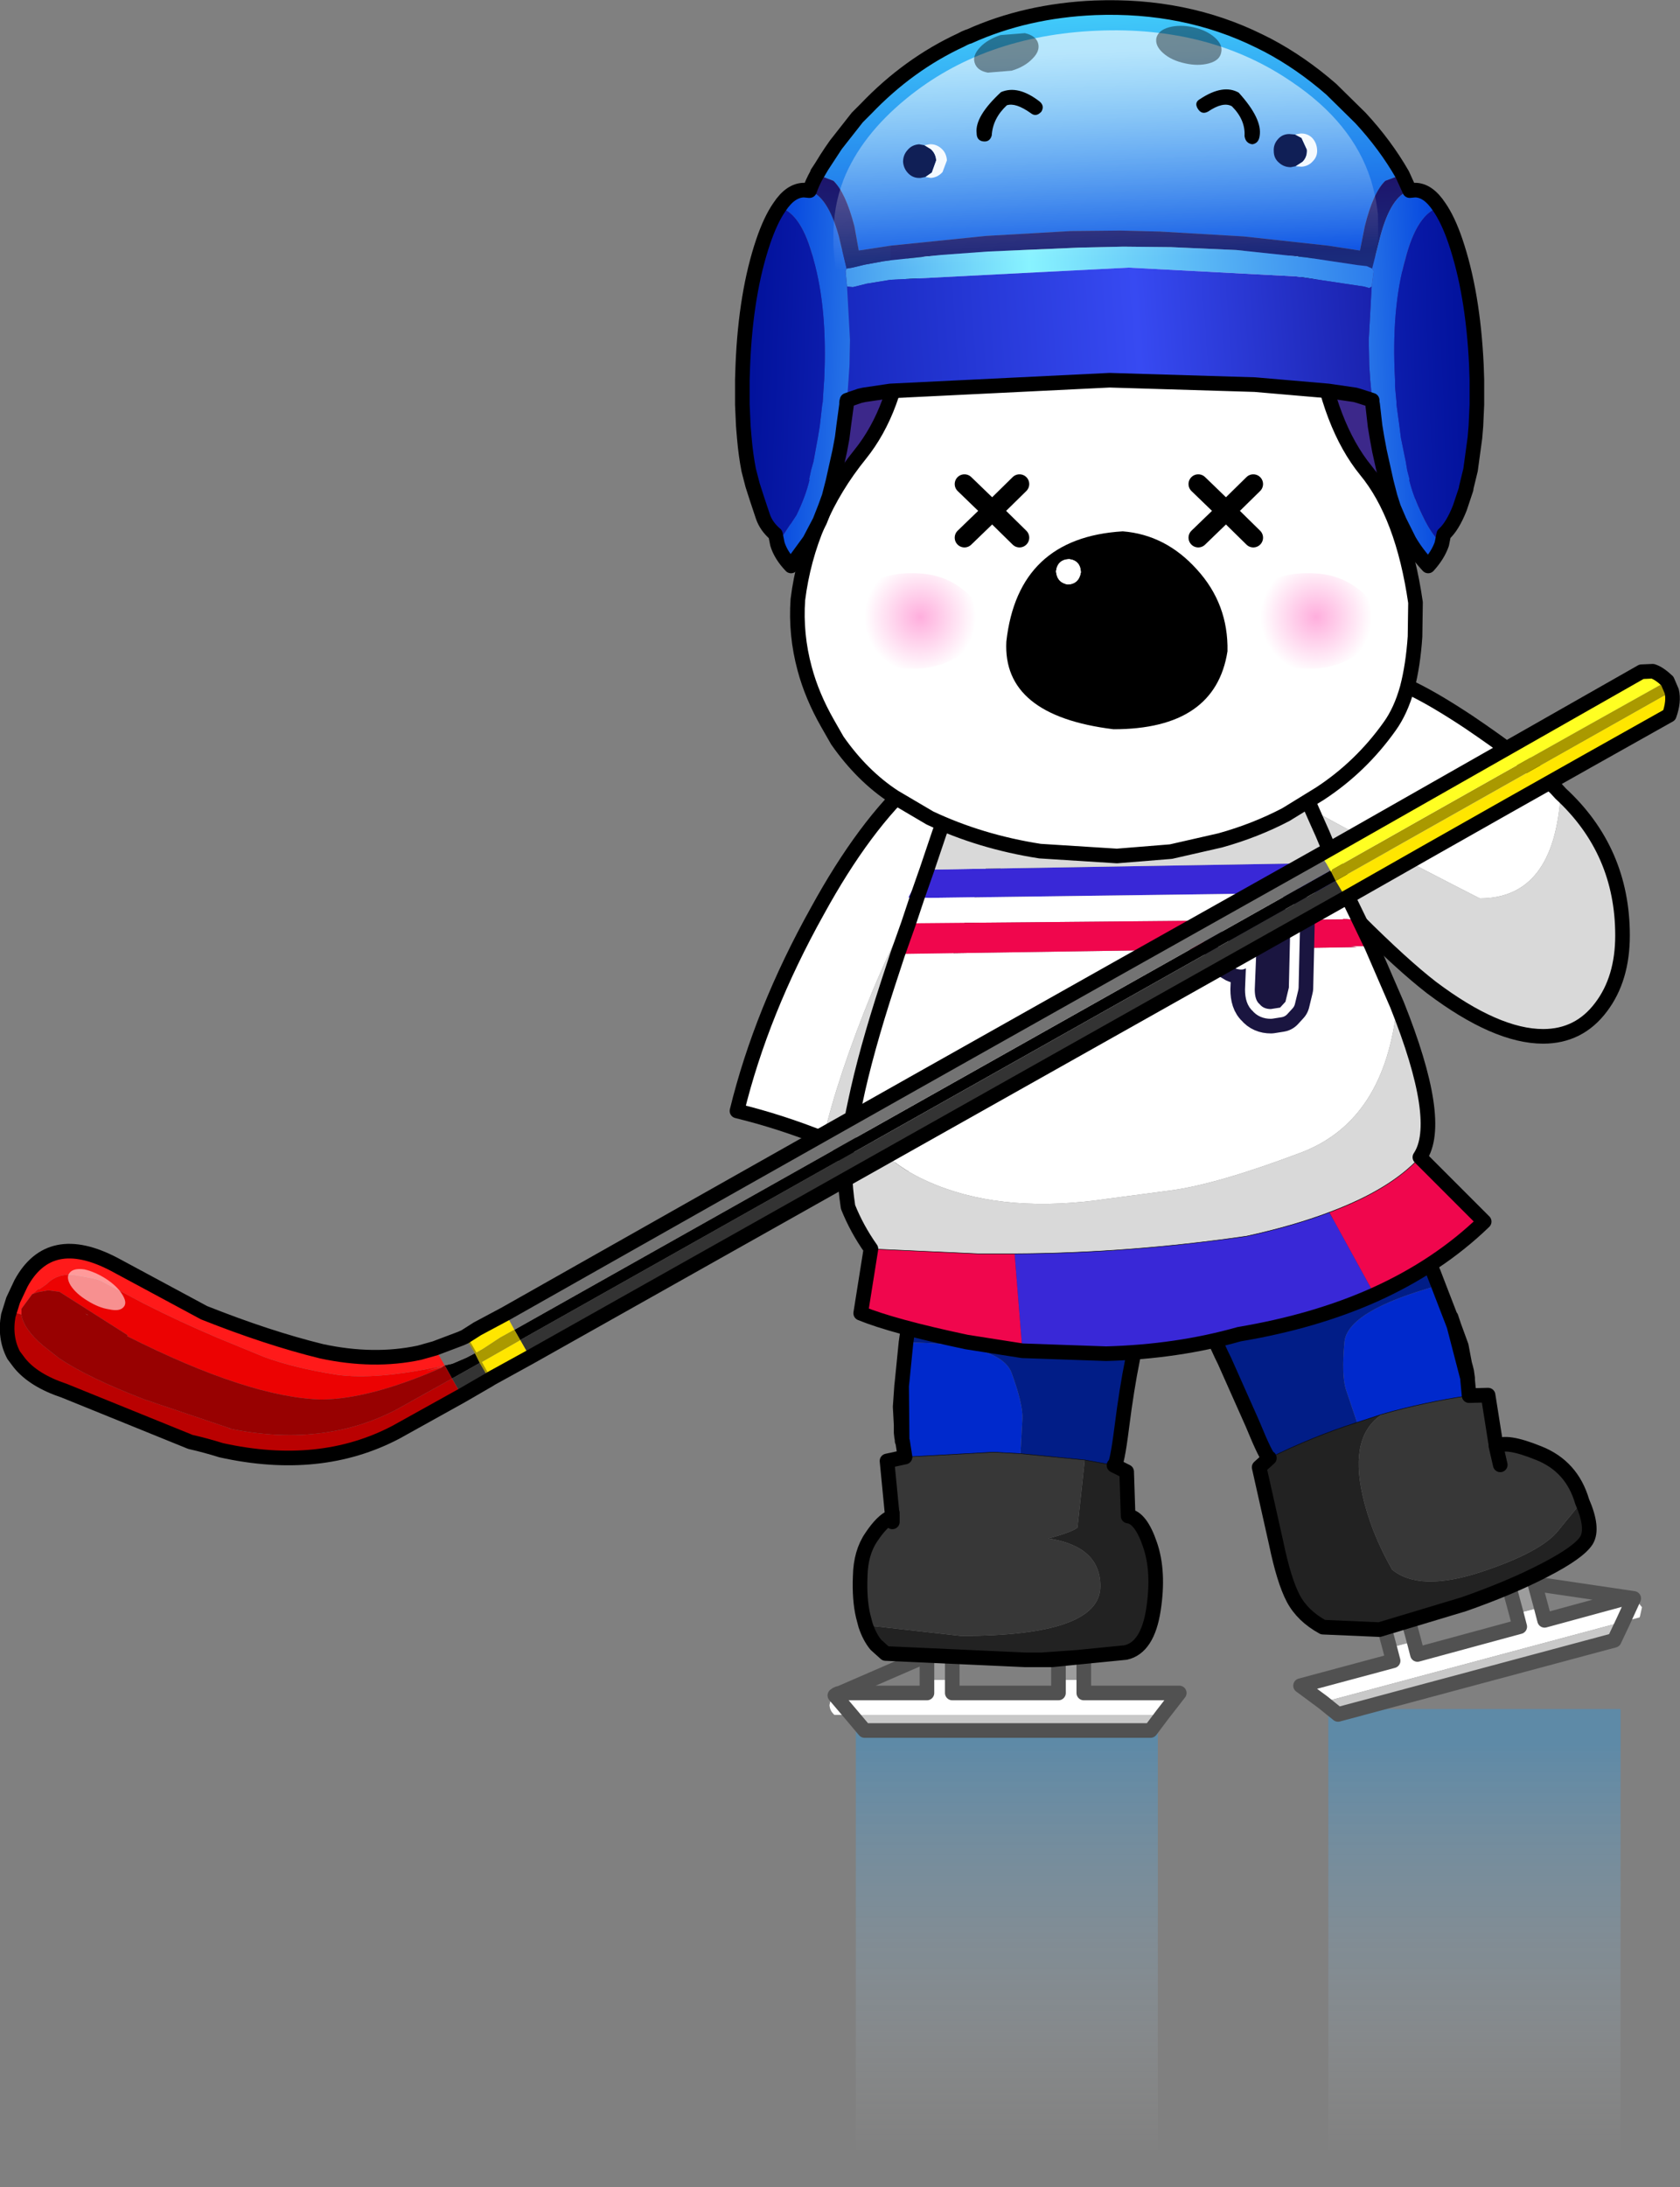
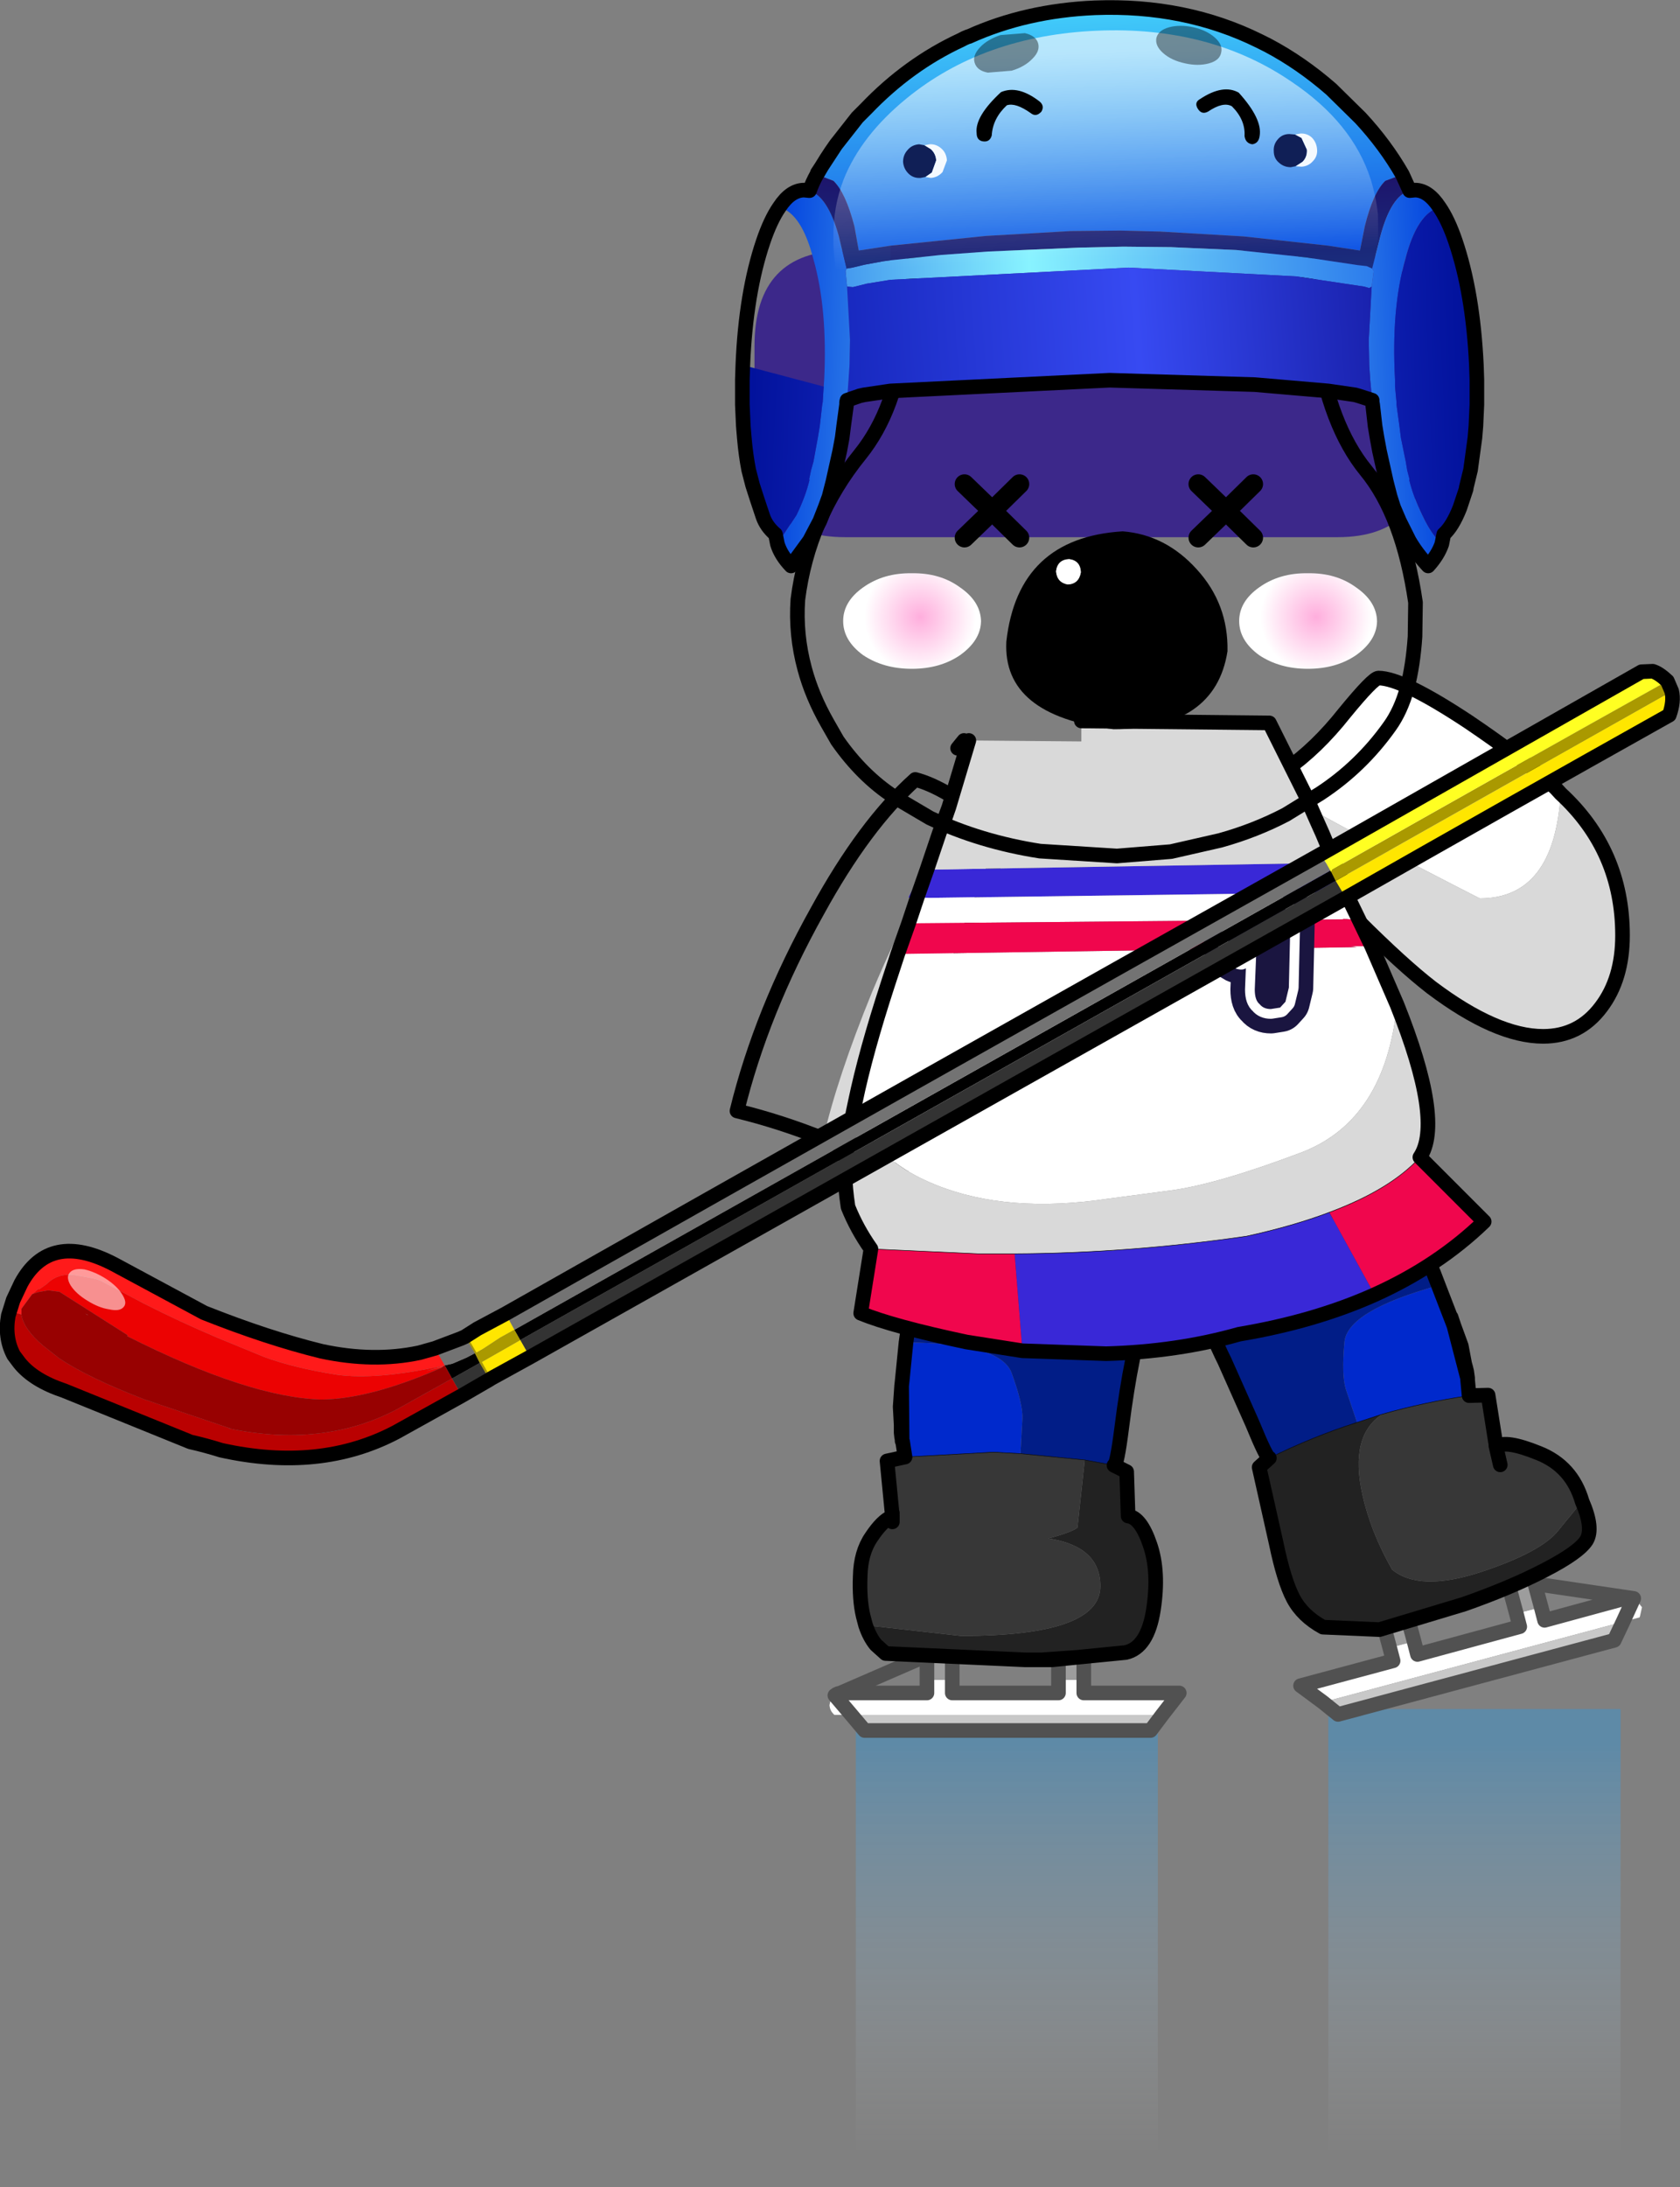
<svg xmlns="http://www.w3.org/2000/svg" height="224.35px" width="172.45px">
  <rect width="100%" height="100%" fill="#808080" stroke="none" />
  <g transform="matrix(1.0, 0.0, 0.0, 1.0, 73.2, -5.4)">
    <path d="M64.95 180.7 L93.15 180.7 93.15 229.75 63.15 229.75 63.15 181.25 64.95 180.7" fill="url(#gradient0)" fill-rule="evenodd" stroke="none" />
    <path d="M45.65 181.25 L45.65 229.75 14.65 229.75 14.65 181.25 45.65 181.25" fill="url(#gradient1)" fill-rule="evenodd" stroke="none" />
    <path d="M87.0 86.8 L86.45 86.2 Q83.1 83.2 77.55 79.45 70.75 74.95 68.3 74.95 67.75 74.95 64.8 78.55 61.95 82.15 58.8 84.35 L56.85 85.9 Q66.7 91.45 78.7 97.55 86.35 97.55 87.0 86.8" fill="#ffffff" fill-rule="evenodd" stroke="none" />
    <path d="M87.0 86.8 Q86.35 97.55 78.7 97.55 66.7 91.45 56.85 85.9 55.6 87.2 55.4 88.4 67.8 102.1 73.75 106.7 80.4 111.7 85.2 111.7 88.9 111.7 91.15 108.7 93.35 105.8 93.35 101.35 93.35 92.65 87.0 86.8" fill="#d9d9d9" fill-rule="evenodd" stroke="none" />
    <path d="M56.85 85.9 L58.8 84.35 Q61.95 82.15 64.8 78.55 67.75 74.95 68.3 74.95 70.75 74.95 77.55 79.45 83.1 83.2 86.45 86.2 L87.0 86.8 Q93.35 92.65 93.35 101.35 93.35 105.8 91.15 108.7 88.9 111.7 85.2 111.7 80.4 111.7 73.75 106.7 67.8 102.1 55.4 88.4 55.6 87.2 56.85 85.9 Z" fill="none" stroke="#000000" stroke-linecap="round" stroke-linejoin="round" stroke-width="1.5" />
-     <path d="M27.15 88.85 L24.25 86.9 Q22.3 85.75 20.75 85.35 15.55 90.0 10.7 98.85 4.95 109.15 2.45 119.35 6.95 120.45 11.3 122.2 12.75 115.9 16.3 107.2 21.5 94.75 27.15 88.85" fill="#ffffff" fill-rule="evenodd" stroke="none" />
    <path d="M27.15 88.85 Q21.5 94.75 16.3 107.2 12.75 115.9 11.3 122.2 L12.1 122.45 19.25 126.05 Q19.8 120.65 22.0 113.7 27.6 96.15 28.85 95.3 28.3 90.85 27.7 89.45 L27.15 88.85" fill="#d9d9d9" fill-rule="evenodd" stroke="none" />
    <path d="M11.3 122.2 Q6.95 120.45 2.45 119.35 4.95 109.15 10.7 98.85 15.55 90.0 20.75 85.35 22.3 85.75 24.25 86.9 L27.15 88.85 27.7 89.45 Q28.3 90.85 28.85 95.3 27.6 96.15 22.0 113.7 19.8 120.65 19.25 126.05 L12.1 122.45 11.3 122.2 Z" fill="none" stroke="#000000" stroke-linecap="round" stroke-linejoin="round" stroke-width="1.5" />
    <path d="M12.5 179.3 L12.35 179.45 Q12.0 179.8 11.95 180.3 L11.95 180.35 Q12.0 180.85 12.35 181.2 L12.45 181.3 14.2 181.3 12.5 179.3 14.2 181.3 46.1 181.3 47.85 179.05 38.05 179.05 38.05 177.7 35.45 177.7 35.45 179.05 24.55 179.05 24.55 177.7 21.95 177.7 21.95 179.05 13.2 179.05 Q12.8 179.05 12.5 179.3" fill="#ffffff" fill-rule="evenodd" stroke="none" />
    <path d="M38.05 177.7 L38.05 175.2 35.45 175.2 35.45 177.7 38.05 177.7 M24.55 177.7 L24.55 175.2 21.95 175.2 21.95 177.7 24.55 177.7" fill="#9d9d9d" fill-rule="evenodd" stroke="none" />
    <path d="M14.2 181.3 L15.55 182.9 44.9 182.9 46.1 181.3 14.2 181.3" fill="#c8c8c8" fill-rule="evenodd" stroke="none" />
    <path d="M12.5 179.3 L14.2 181.3 15.55 182.9 44.9 182.9 46.1 181.3 47.85 179.05 38.05 179.05 38.05 177.7 38.05 175.2 M35.45 175.2 L35.45 177.7 35.45 179.05 24.55 179.05 24.55 177.7 24.55 175.2 M21.95 175.2 L21.95 177.7 21.95 179.05 13.2 179.05 Q12.8 179.05 12.5 179.3 Z" fill="none" stroke="#515151" stroke-linecap="round" stroke-linejoin="round" stroke-width="1.5" />
    <path d="M38.15 155.15 L41.15 155.7 42.45 156.35 42.6 160.9 Q43.9 161.05 44.85 163.85 45.8 166.6 45.2 170.5 44.6 174.4 42.35 174.9 L37.3 175.4 34.8 175.65 34.1 175.65 33.75 175.65 32.0 175.65 25.8 175.35 16.85 174.15 16.7 174.1 Q16.05 173.3 15.65 172.1 L25.45 173.2 Q39.75 173.2 39.75 168.1 39.75 164.0 34.4 163.2 36.7 162.6 37.4 162.1 L38.15 155.15 M37.3 175.4 L33.75 175.65 37.3 175.4" fill="#222222" fill-rule="evenodd" stroke="none" />
    <path d="M19.8 143.1 Q29.55 143.15 30.65 146.25 31.8 149.4 31.75 150.9 L31.55 154.5 28.8 154.35 19.7 154.85 19.45 153.25 19.4 153.2 19.4 153.05 19.4 152.9 19.4 153.05 19.35 152.8 19.3 152.15 19.3 151.9 19.3 151.55 19.2 149.7 19.35 147.55 19.4 147.1 19.45 146.6 19.8 143.1 M19.3 152.15 L19.4 152.9 19.35 152.8 19.4 152.9 19.3 152.15 M19.35 147.55 L19.4 152.9 19.35 147.55" fill="#0029cc" fill-rule="evenodd" stroke="none" />
    <path d="M19.8 143.1 L20.0 141.7 Q20.75 134.75 24.9 133.5 29.05 132.2 36.6 133.35 44.15 134.5 43.9 138.25 43.65 141.95 43.05 144.9 42.45 147.85 41.95 151.8 41.45 155.75 41.15 155.7 L38.15 155.15 31.55 154.5 31.75 150.9 Q31.8 149.4 30.65 146.25 29.55 143.15 19.8 143.1" fill="#011d87" fill-rule="evenodd" stroke="none" />
    <path d="M31.55 154.5 L38.15 155.15 37.4 162.1 Q36.7 162.6 34.4 163.2 39.75 164.0 39.75 168.1 39.75 173.2 25.45 173.2 L15.65 172.1 15.4 171.15 Q15.0 169.45 15.1 167.05 15.15 164.65 16.25 163.05 17.35 161.4 18.3 161.0 L18.4 161.5 18.4 160.95 18.8 160.85 18.4 160.75 18.4 160.6 18.35 160.4 17.85 155.25 19.7 154.85 28.8 154.35 31.55 154.5" fill="#373737" fill-rule="evenodd" stroke="none" />
    <path d="M41.15 155.7 Q41.45 155.75 41.95 151.8 42.45 147.85 43.05 144.9 43.65 141.95 43.9 138.25 44.15 134.5 36.6 133.35 29.05 132.2 24.9 133.5 20.75 134.75 20.0 141.7 L19.8 143.1 19.45 146.6 19.4 147.1 19.35 147.55 19.2 149.7 19.3 151.55 19.3 152.35 19.4 153.05 19.4 152.9 19.4 153.05 19.35 152.8 19.4 152.9 19.3 152.15 19.3 151.9 19.3 151.55 M41.15 155.7 L42.45 156.35 42.6 160.9 Q43.9 161.05 44.85 163.85 45.8 166.6 45.2 170.5 44.6 174.4 42.35 174.9 L37.3 175.4 34.8 175.65 34.1 175.65 33.75 175.65 32.0 175.65 17.7 175.0 16.7 174.1 Q16.05 173.3 15.65 172.1 L15.4 171.15 Q15.0 169.45 15.1 167.05 15.15 164.65 16.25 163.05 17.35 161.4 18.3 161.0 L18.4 160.8 18.4 160.95 18.4 161.5 18.3 161.0 18.4 160.95 M18.4 160.6 L18.35 160.4 17.85 155.25 19.7 154.85 19.45 153.25 19.4 153.2 19.4 153.05 M19.35 152.8 L19.3 152.15 M19.35 152.8 L19.3 152.35 M33.75 175.65 L37.3 175.4 M19.4 152.9 L19.35 147.55" fill="none" stroke="#000000" stroke-linecap="round" stroke-linejoin="round" stroke-width="1.5" />
    <path d="M31.55 154.5 L38.15 155.15 41.15 155.7 M31.55 154.5 L28.8 154.35 19.7 154.85" fill="none" stroke="#000000" stroke-linecap="round" stroke-linejoin="round" stroke-width="0.05" />
    <path d="M94.5 169.35 L94.7 169.45 95.3 170.2 95.35 170.25 95.15 171.15 95.1 171.3 93.4 171.75 94.5 169.35 93.4 171.75 62.6 180.0 60.3 178.3 69.8 175.75 69.45 174.4 71.95 173.75 72.3 175.1 82.8 172.25 82.45 170.9 85.0 170.25 85.35 171.6 93.8 169.3 94.5 169.35" fill="#ffffff" fill-rule="evenodd" stroke="none" />
    <path d="M69.45 174.4 L68.8 172.0 71.3 171.35 71.95 173.75 69.45 174.4 M82.45 170.9 L81.8 168.5 84.35 167.85 85.0 170.25 82.45 170.9" fill="#9d9d9d" fill-rule="evenodd" stroke="none" />
    <path d="M93.4 171.75 L92.5 173.65 64.15 181.25 62.6 180.0 93.4 171.75" fill="#c8c8c8" fill-rule="evenodd" stroke="none" />
    <path d="M94.5 169.35 L93.4 171.75 92.5 173.65 64.15 181.25 62.6 180.0 60.3 178.3 69.8 175.75 69.45 174.4 68.8 172.0 M71.3 171.35 L71.95 173.75 72.3 175.1 82.8 172.25 82.45 170.9 81.8 168.5 M84.35 167.85 L85.0 170.25 85.35 171.6 93.8 169.3 94.5 169.35 Z" fill="none" stroke="#515151" stroke-linecap="round" stroke-linejoin="round" stroke-width="1.5" />
    <path d="M66.1 151.3 L68.7 150.45 Q65.3 152.65 66.65 158.7 67.5 162.55 69.7 166.4 72.5 168.7 78.8 166.65 85.0 164.6 86.75 162.4 L89.2 159.4 Q90.4 162.15 89.65 163.4 88.85 164.65 85.35 166.45 81.9 168.25 77.05 169.95 L68.4 172.55 62.6 172.3 Q60.5 171.15 59.55 169.35 58.6 167.55 57.8 163.7 L56.05 155.9 57.1 154.95 Q61.55 152.75 66.1 151.3" fill="#222222" fill-rule="evenodd" stroke="none" />
    <path d="M74.45 137.25 L75.9 141.0 76.05 141.4 77.4 146.6 76.05 141.4 75.9 141.0 75.75 140.5 76.05 141.4 76.8 143.45 77.15 145.3 77.25 145.65 77.3 145.85 77.4 146.6 77.3 145.85 77.4 146.5 77.45 146.75 77.45 146.9 77.45 146.95 77.6 148.55 Q73.1 149.2 68.7 150.45 L66.1 151.3 64.95 147.9 Q64.5 146.45 64.8 143.1 65.05 139.85 74.45 137.25 M77.4 146.6 L77.45 146.75 77.4 146.6 77.4 146.5 77.4 146.6" fill="#0029cc" fill-rule="evenodd" stroke="none" />
    <path d="M74.45 137.25 Q65.05 139.85 64.8 143.1 64.5 146.45 64.95 147.9 L66.1 151.3 Q61.55 152.75 57.1 154.95 56.85 155.05 55.35 151.4 L52.5 145.0 Q51.15 142.3 49.95 138.8 48.7 135.25 55.75 132.2 62.7 129.1 67.05 129.3 71.35 129.45 73.95 135.95 L74.45 137.25" fill="#011d87" fill-rule="evenodd" stroke="none" />
    <path d="M68.7 150.45 Q73.1 149.2 77.6 148.55 L79.55 148.5 80.35 153.55 80.35 153.7 80.4 153.8 Q81.3 153.05 84.75 154.45 88.15 155.8 89.2 159.4 L86.75 162.4 Q85.0 164.6 78.8 166.65 72.5 168.7 69.7 166.4 67.5 162.55 66.65 158.7 65.3 152.65 68.7 150.45 M80.8 155.65 L80.35 153.7 80.8 155.65" fill="#373737" fill-rule="evenodd" stroke="none" />
    <path d="M75.9 141.0 L74.45 137.25 73.95 135.95 Q71.35 129.45 67.05 129.3 62.7 129.1 55.75 132.2 48.7 135.25 49.95 138.8 51.15 142.3 52.5 145.0 L55.35 151.4 Q56.85 155.05 57.1 154.95 L56.05 155.9 57.8 163.7 Q58.6 167.55 59.55 169.35 60.5 171.15 62.6 172.3 L68.4 172.55 77.05 169.95 Q81.9 168.25 85.35 166.45 88.85 164.65 89.65 163.4 90.4 162.15 89.2 159.4 88.15 155.8 84.75 154.45 81.3 153.05 80.4 153.8 L80.35 153.55 79.55 148.5 77.6 148.55 77.45 146.95 77.45 146.9 77.45 146.75 77.4 146.6 76.05 141.4 75.9 141.0 M75.75 140.5 L76.05 141.4 76.8 143.45 77.15 145.3 77.35 146.05 77.45 146.75 77.4 146.6 77.3 145.85 77.25 145.65 77.15 145.3 M80.35 153.7 L80.8 155.65 M80.35 153.55 L80.35 153.7 M77.4 146.6 L77.4 146.5 77.3 145.85 M77.4 146.5 L77.45 146.75 M77.35 146.05 L77.4 146.5" fill="none" stroke="#000000" stroke-linecap="round" stroke-linejoin="round" stroke-width="1.5" />
    <path d="M66.1 151.3 L68.7 150.45 Q73.1 149.2 77.6 148.55 M66.1 151.3 Q61.55 152.75 57.1 154.95" fill="none" stroke="#000000" stroke-linecap="round" stroke-linejoin="round" stroke-width="0.05" />
    <path d="M63.8 93.9 L64.25 95.0 64.5 95.5 65.0 96.9 63.1 96.9 63.4 96.95 22.2 97.5 20.95 97.45 20.05 97.45 20.8 96.05 21.1 95.55 21.6 94.6 21.95 94.6 63.8 93.9 M67.9 138.2 Q61.75 140.95 54.0 142.25 47.65 144.05 40.35 144.25 L31.75 143.95 30.95 134.0 Q42.6 133.95 54.75 132.2 59.55 131.15 63.25 129.75 L67.9 138.2 M21.95 94.6 L20.95 97.45 21.95 94.6" fill="#3928d7" fill-rule="evenodd" stroke="none" />
    <path d="M65.0 96.9 L65.45 98.0 66.3 99.75 64.6 99.65 64.75 99.7 21.05 100.1 20.05 100.15 20.95 97.45 22.2 97.5 63.4 96.95 63.1 96.9 65.0 96.9 M67.6 102.45 L70.2 108.45 Q69.0 120.3 60.4 123.6 51.8 126.85 47.0 127.5 L40.55 128.35 Q30.25 129.9 22.9 126.95 15.85 124.15 14.6 118.4 15.65 113.35 17.95 106.3 L18.95 103.25 66.1 102.55 65.4 102.45 67.6 102.45" fill="#ffffff" fill-rule="evenodd" stroke="none" />
    <path d="M66.3 99.75 L67.6 102.45 65.4 102.45 66.1 102.55 18.95 103.25 20.05 100.15 21.05 100.1 64.75 99.7 64.6 99.65 66.3 99.75 M72.55 124.1 L79.15 130.7 Q74.45 135.25 67.9 138.2 L63.25 129.75 Q69.55 127.4 72.55 124.1 M31.75 143.95 L26.0 143.05 Q18.45 141.45 15.15 140.1 L16.2 133.5 27.2 134.0 30.95 134.0 31.75 143.95" fill="#f0064d" fill-rule="evenodd" stroke="none" />
    <path d="M26.25 81.35 L37.8 81.45 37.8 79.35 57.1 79.55 60.8 86.95 61.9 89.45 62.55 90.9 63.2 92.45 63.6 93.4 63.8 93.9 21.95 94.6 21.6 94.6 21.95 93.95 23.25 90.75 23.8 89.35 24.2 88.2 26.25 81.35 M70.2 108.45 Q75.0 120.45 72.55 124.1 69.55 127.4 63.25 129.75 59.55 131.15 54.75 132.2 42.6 133.95 30.95 134.0 L27.2 134.0 16.2 133.5 Q14.75 131.45 13.85 129.2 13.55 127.2 13.55 125.9 13.6 122.95 14.6 118.4 15.85 124.15 22.9 126.95 30.25 129.9 40.55 128.35 L47.0 127.5 Q51.8 126.85 60.4 123.6 69.0 120.3 70.2 108.45 M23.25 90.75 L21.95 94.6 23.25 90.75" fill="#d9d9d9" fill-rule="evenodd" stroke="none" />
    <path d="M37.8 79.35 L57.1 79.55 60.8 86.95 61.9 89.45 62.55 90.9 63.2 92.45 63.6 93.4 63.8 93.9 64.25 95.0 64.5 95.5 65.0 96.9 65.45 98.0 66.3 99.75 67.6 102.45 70.2 108.45 Q75.0 120.45 72.55 124.1 L79.15 130.7 Q74.45 135.25 67.9 138.2 61.75 140.95 54.0 142.25 47.65 144.05 40.35 144.25 L31.75 143.95 26.0 143.05 Q18.45 141.45 15.15 140.1 L16.2 133.5 Q14.75 131.45 13.85 129.2 13.55 127.2 13.55 125.9 13.6 122.95 14.6 118.4 15.65 113.35 17.95 106.3 L18.95 103.25 20.05 100.15 20.95 97.45 21.95 94.6 23.25 90.75 24.2 88.2 26.25 81.35 M25.1 82.15 L25.75 81.35 M23.25 90.75 L23.8 89.35 24.2 88.2" fill="none" stroke="#000000" stroke-linecap="round" stroke-linejoin="round" stroke-width="1.5" />
    <path d="M63.25 129.75 Q69.55 127.4 72.55 124.1 M30.95 134.0 Q42.6 133.95 54.75 132.2 59.55 131.15 63.25 129.75 M16.2 133.5 L27.2 134.0 30.95 134.0" fill="none" stroke="#000000" stroke-linecap="round" stroke-linejoin="round" stroke-width="0.05" />
    <path d="M52.85 102.3 L52.95 101.65 53.45 101.15 Q53.75 100.95 54.6 100.65 55.65 100.15 56.15 99.35 L56.9 98.55 Q57.2 98.2 57.75 98.25 L58.4 98.4 58.85 98.75 59.1 99.15 59.25 100.25 59.1 106.7 58.75 108.15 58.2 108.75 57.25 108.9 Q56.5 108.9 56.1 108.4 55.6 108.0 55.6 106.9 L55.75 103.15 54.2 103.85 Q53.75 103.8 53.3 103.4 52.8 102.95 52.85 102.3" fill="#ffffff" fill-rule="evenodd" stroke="none" />
    <path d="M52.85 102.3 L52.95 101.65 53.45 101.15 Q53.75 100.95 54.6 100.65 55.65 100.15 56.15 99.35 L56.9 98.55 Q57.2 98.2 57.75 98.25 L58.4 98.4 58.85 98.75 59.1 99.15 59.25 100.25 59.1 106.7 58.75 108.15 58.2 108.75 57.25 108.9 Q56.5 108.9 56.1 108.4 55.6 108.0 55.6 106.9 L55.75 103.15 54.2 103.85 Q53.75 103.8 53.3 103.4 52.8 102.95 52.85 102.3 Z" fill="none" stroke="#1a1540" stroke-linecap="round" stroke-linejoin="round" stroke-width="5.0" />
    <path d="M52.85 102.3 L52.95 101.65 53.45 101.15 Q53.75 100.95 54.6 100.65 55.65 100.15 56.15 99.35 L56.9 98.55 Q57.2 98.2 57.75 98.25 L58.4 98.4 58.85 98.75 59.1 99.15 59.25 100.25 59.1 106.7 58.75 108.15 58.2 108.75 57.25 108.9 Q56.5 108.9 56.1 108.4 55.6 108.0 55.6 106.9 L55.75 103.15 54.2 103.85 Q53.75 103.8 53.3 103.4 52.8 102.95 52.85 102.3" fill="#1a1540" fill-rule="evenodd" stroke="none" />
    <path d="M52.85 102.3 L52.95 101.65 53.45 101.15 Q53.75 100.95 54.6 100.65 55.65 100.15 56.15 99.35 L56.9 98.55 Q57.2 98.2 57.75 98.25 L58.4 98.4 58.85 98.75 59.1 99.15 59.25 100.25 59.1 106.7 58.75 108.15 58.2 108.75 57.25 108.9 Q56.5 108.9 56.1 108.4 55.6 108.0 55.6 106.9 L55.75 103.15 54.2 103.85 Q53.75 103.8 53.3 103.4 52.8 102.95 52.85 102.3 Z" fill="none" stroke="#ffffff" stroke-linecap="round" stroke-linejoin="round" stroke-width="2.0" />
    <path d="M52.85 102.3 L52.95 101.65 53.45 101.15 Q53.75 100.95 54.6 100.65 55.65 100.15 56.15 99.35 L56.9 98.55 Q57.2 98.2 57.75 98.25 L58.4 98.4 58.85 98.75 59.1 99.15 59.25 100.25 59.1 106.7 58.75 108.15 58.2 108.75 57.25 108.9 Q56.5 108.9 56.1 108.4 55.6 108.0 55.6 106.9 L55.75 103.15 54.2 103.85 Q53.75 103.8 53.3 103.4 52.8 102.95 52.85 102.3" fill="#1a1540" fill-rule="evenodd" stroke="none" />
    <path d="M-19.8 142.85 L63.9 95.75 63.45 94.85 63.35 94.7 -20.4 141.8 -19.8 142.85 M-23.95 145.2 L-24.45 144.2 -25.3 144.65 -26.7 145.25 -26.85 145.3 -27.55 145.45 -26.8 146.8 -23.95 145.2" fill="#000000" fill-rule="evenodd" stroke="none" />
    <path d="M-28.55 143.7 L-27.55 145.45 -26.85 145.3 -26.7 145.25 -25.3 144.65 -24.45 144.2 -25.45 142.5 -25.9 142.7 -28.55 143.7 M62.4 93.0 Q20.5 116.5 -21.3 140.15 L-20.4 141.8 63.35 94.7 62.4 93.0" fill="#737373" fill-rule="evenodd" stroke="none" />
    <path d="M-27.55 145.45 L-29.5 146.05 -27.9 145.65 -27.7 145.55 -27.55 145.45" fill="#fd2424" fill-rule="evenodd" stroke="none" />
    <path d="M64.95 97.5 L63.9 95.75 -19.8 142.85 -18.8 144.6 64.95 97.5 M-22.95 146.9 L-23.95 145.2 -26.8 146.8 -25.8 148.55 -22.95 146.9" fill="#333333" fill-rule="evenodd" stroke="none" />
    <path d="M64.95 97.5 Q81.55 88.05 98.15 78.75 98.65 77.35 98.4 76.3 L63.9 95.75 64.95 97.5 M-21.3 140.15 L-24.2 141.7 -25.3 142.4 -24.3 144.15 -23.6 143.75 -21.85 142.6 -20.4 141.8 -21.3 140.15 M-18.8 144.6 L-19.8 142.85 -23.75 145.1 -22.8 146.8 -18.8 144.6" fill="#ffe600" fill-rule="evenodd" stroke="none" />
    <path d="M98.4 76.3 L97.95 75.25 Q80.75 84.85 63.55 94.6 L63.45 94.85 63.9 95.75 98.4 76.3 M-25.3 142.4 L-25.45 142.5 -24.45 144.2 -23.95 145.2 -22.95 146.9 -22.8 146.8 -23.75 145.1 -19.8 142.85 -20.4 141.8 -21.85 142.6 -23.6 143.75 -24.3 144.15 -25.3 142.4" fill="#aa9900" fill-rule="evenodd" stroke="none" />
    <path d="M-27.55 145.45 Q-34.55 147.0 -38.7 146.4 -43.05 145.7 -46.05 144.6 L-50.8 142.65 Q-54.7 141.0 -58.45 139.1 L-62.8 136.8 Q-63.25 136.55 -65.2 136.25 -67.15 135.85 -68.4 137.1 L-69.1 137.6 -69.45 137.7 -69.25 137.6 -69.9 138.15 -69.35 137.95 -68.25 137.75 -67.1 137.9 -60.1 142.35 -60.15 142.45 Q-47.65 148.75 -40.2 148.95 -35.2 148.9 -27.9 145.7 L-27.7 145.55 -27.9 145.65 -29.5 146.05 -27.55 145.45 M-64.2 140.3 L-64.2 140.25 -64.45 140.15 -64.2 140.3" fill="#ec0202" fill-rule="evenodd" stroke="none" />
    <path d="M97.95 75.25 Q97.1 74.45 96.45 74.25 L95.3 74.3 62.4 93.0 63.35 94.7 63.45 94.85 63.55 94.6 Q80.75 84.85 97.95 75.25" fill="#ffff22" fill-rule="evenodd" stroke="none" />
    <path d="M-69.9 138.15 L-69.25 137.6 -69.45 137.7 -69.1 137.6 -68.4 137.1 Q-67.15 135.85 -65.2 136.25 -63.25 136.55 -62.8 136.8 L-58.45 139.1 Q-54.7 141.0 -50.8 142.65 L-46.05 144.6 Q-43.05 145.7 -38.7 146.4 -34.55 147.0 -27.55 145.45 L-28.55 143.7 -30.15 144.15 Q-34.85 145.15 -40.2 144.0 -45.7 142.65 -52.25 140.05 L-61.45 135.1 Q-68.1 131.6 -71.05 137.05 L-71.85 138.75 -72.35 140.35 Q-72.75 142.6 -71.8 144.4 -73.3 139.7 -71.25 140.15 L-71.0 140.25 -71.0 139.65 -69.9 138.15" fill="#ff1a1a" fill-rule="evenodd" stroke="none" />
    <path d="M-71.0 140.25 L-71.25 140.15 Q-73.3 139.7 -71.8 144.4 L-71.2 145.2 Q-69.75 147.0 -66.6 148.05 L-53.65 153.3 Q-52.1 153.65 -50.5 154.15 -40.35 156.4 -32.55 152.3 L-25.8 148.55 -26.8 146.8 -32.45 149.95 Q-40.05 153.95 -49.8 151.9 L-49.45 151.95 -58.35 148.95 Q-64.2 146.7 -67.15 144.7 L-68.8 143.4 Q-70.75 141.75 -71.0 140.25" fill="#ba0101" fill-rule="evenodd" stroke="none" />
    <path d="M-69.9 138.15 L-71.0 139.65 -71.0 140.25 Q-70.75 141.75 -68.8 143.4 L-67.15 144.7 Q-64.2 146.7 -58.35 148.95 L-49.45 151.95 -49.8 151.9 Q-40.05 153.95 -32.45 149.95 L-26.8 146.8 -27.55 145.45 -27.7 145.55 -27.9 145.7 Q-35.2 148.9 -40.2 148.95 -47.65 148.75 -60.15 142.45 L-60.1 142.35 -67.1 137.9 -68.25 137.75 -69.35 137.95 -69.9 138.15 M-64.2 140.3 L-64.45 140.15 -64.2 140.25 -64.2 140.3" fill="#980101" fill-rule="evenodd" stroke="none" />
    <path d="M-71.8 144.4 Q-72.75 142.6 -72.35 140.35 L-71.85 138.75 -71.05 137.05 Q-68.1 131.6 -61.45 135.1 L-52.25 140.05 Q-45.7 142.65 -40.2 144.0 -34.85 145.15 -30.15 144.15 L-28.55 143.7 -25.9 142.7 -25.45 142.5 -25.3 142.4 -24.2 141.7 -21.3 140.15 Q20.5 116.5 62.4 93.0 L95.3 74.3 96.45 74.25 Q97.1 74.45 97.95 75.25 L98.4 76.3 Q98.65 77.35 98.15 78.75 81.55 88.05 64.95 97.5 L-18.8 144.6 -22.8 146.8 -22.95 146.9 -25.8 148.55 -32.55 152.3 Q-40.35 156.4 -50.5 154.15 -52.1 153.65 -53.65 153.3 L-66.6 148.05 Q-69.75 147.0 -71.2 145.2 L-71.8 144.4 Z" fill="none" stroke="#000000" stroke-linecap="round" stroke-linejoin="round" stroke-width="1.5" />
    <path d="M-66.05 135.95 Q-65.65 135.45 -64.55 135.6 -63.45 135.85 -62.35 136.55 -61.2 137.3 -60.7 138.1 -60.1 139.0 -60.5 139.45 -60.9 139.95 -62.0 139.7 -63.05 139.55 -64.25 138.8 -65.4 138.1 -65.95 137.25 -66.45 136.4 -66.05 135.95" fill="#ffffff" fill-opacity="0.561" fill-rule="evenodd" stroke="none" />
    <path d="M4.25 40.9 Q4.25 31.1 13.55 31.1 L64.1 31.1 Q73.35 31.1 73.35 40.9 L73.35 50.7 Q73.35 60.5 64.1 60.5 L13.55 60.5 Q4.25 60.5 4.25 50.7 L4.25 40.9" fill="#3c288a" fill-rule="evenodd" stroke="none" />
-     <path d="M60.8 31.65 L61.95 40.45 Q63.25 49.05 67.0 53.65 70.8 58.25 72.1 67.2 L72.05 70.7 Q71.85 73.65 71.25 75.95 70.6 78.3 69.45 79.9 66.5 84.05 62.3 86.8 L58.8 88.95 Q55.65 90.6 52.05 91.6 L47.0 92.75 41.45 93.2 33.55 92.7 Q27.45 91.75 22.25 89.3 L18.6 87.15 Q15.3 85.0 12.75 81.35 L11.75 79.6 Q10.15 76.8 9.4 74.0 8.45 70.5 8.7 66.9 9.75 58.6 15.1 52.0 18.8 47.4 19.6 39.8 20.25 33.8 20.7 31.65 L60.8 31.65" fill="#ffffff" fill-rule="evenodd" stroke="none" />
    <path d="M20.7 31.65 Q20.25 33.8 19.6 39.8 18.8 47.4 15.1 52.0 9.75 58.6 8.7 66.9 8.45 70.5 9.4 74.0 10.15 76.8 11.75 79.6 L12.75 81.35 Q15.3 85.0 18.6 87.15 L22.25 89.3 Q27.45 91.75 33.55 92.7 L41.45 93.2 47.0 92.75 52.05 91.6 Q55.65 90.6 58.8 88.95 L62.3 86.8 Q66.5 84.05 69.45 79.9 70.6 78.3 71.25 75.95 71.85 73.65 72.05 70.7 L72.1 67.2 Q70.8 58.25 67.0 53.65 63.25 49.05 61.95 40.45 L60.8 31.65" fill="none" stroke="#000000" stroke-linecap="round" stroke-linejoin="round" stroke-width="1.5" />
    <path d="M26.25 9.15 Q32.1 6.5 39.2 6.2 48.45 5.85 56.05 9.6 L56.95 10.05 Q60.35 11.85 63.45 14.55 L66.45 17.5 Q69.0 20.25 70.75 23.3 L69.0 23.95 Q67.75 25.15 66.9 28.6 L66.4 31.1 63.15 30.6 54.45 29.65 45.85 29.15 41.8 29.05 36.8 29.1 36.7 29.1 28.0 29.6 18.2 30.6 14.95 31.1 14.5 28.6 Q13.6 25.15 12.35 23.95 L10.65 23.3 10.75 23.15 10.7 23.15 12.6 20.25 14.8 17.45 15.7 16.55 Q20.05 12.0 25.45 9.5 25.8 9.3 26.2 9.15 L26.25 9.15 M12.6 20.25 Q11.6 21.65 10.75 23.15 11.6 21.65 12.6 20.25" fill="url(#gradient2)" fill-rule="evenodd" stroke="none" />
    <path d="M70.75 23.3 L71.5 24.95 Q69.6 25.5 68.5 29.6 L67.65 32.95 67.1 32.7 66.2 32.6 60.85 31.8 53.75 31.05 47.0 30.75 42.1 30.7 37.55 30.8 28.2 31.2 23.4 31.55 18.2 32.1 18.2 30.6 28.0 29.6 36.7 29.1 36.8 29.1 41.8 29.05 45.85 29.15 54.45 29.65 63.15 30.6 66.4 31.1 66.9 28.6 Q67.75 25.15 69.0 23.95 L70.75 23.3" fill="url(#gradient3)" fill-rule="evenodd" stroke="none" />
    <path d="M71.5 24.95 L72.05 24.9 Q73.4 24.9 74.55 26.65 72.25 27.3 71.05 32.0 69.6 37.1 70.0 44.35 L70.0 45.05 70.15 46.65 70.15 46.9 70.45 49.1 70.6 50.3 71.1 52.75 71.25 53.65 71.5 54.6 71.45 54.6 Q71.85 56.3 72.8 58.25 73.7 60.2 74.8 61.2 74.4 62.35 73.4 63.45 72.2 62.15 71.45 60.85 L70.45 58.85 69.85 57.45 69.5 56.35 69.1 54.8 68.4 51.65 68.15 50.3 67.95 49.1 67.7 46.9 67.65 46.65 67.65 46.45 67.45 44.35 67.35 42.85 67.3 40.25 67.6 34.8 67.8 33.25 67.8 33.2 67.65 32.95 68.5 29.6 Q69.6 25.5 71.5 24.95" fill="url(#gradient4)" fill-rule="evenodd" stroke="none" />
    <path d="M67.65 32.95 L67.8 33.2 67.8 33.25 67.6 34.8 67.35 34.95 66.85 34.8 59.85 33.75 42.65 32.85 18.2 34.1 15.75 34.5 14.35 34.85 13.8 34.8 13.75 34.8 13.6 33.25 13.6 33.2 13.7 32.95 14.3 32.85 15.55 32.55 17.45 32.2 18.2 32.1 23.4 31.55 28.2 31.2 37.55 30.8 42.1 30.7 47.0 30.75 53.75 31.05 60.85 31.8 66.2 32.6 67.1 32.7 67.65 32.95" fill="url(#gradient5)" fill-rule="evenodd" stroke="none" />
    <path d="M67.65 46.45 L66.25 46.0 65.9 45.9 63.15 45.5 55.6 44.85 40.7 44.4 18.2 45.5 15.5 45.9 15.05 46.0 13.75 46.45 13.9 44.35 14.0 42.85 14.05 40.25 13.75 34.8 13.8 34.8 14.35 34.85 15.75 34.5 18.2 34.1 42.65 32.85 59.85 33.75 66.85 34.8 67.35 34.95 67.6 34.8 67.3 40.25 67.35 42.85 67.45 44.35 67.65 46.45" fill="url(#gradient6)" fill-rule="evenodd" stroke="none" />
    <path d="M74.55 26.65 Q75.45 27.95 76.2 30.15 78.0 35.45 78.35 42.85 L78.4 44.35 78.4 46.65 78.4 46.9 78.3 49.1 78.2 50.3 77.75 53.6 77.3 55.45 77.3 55.55 76.65 57.5 Q75.9 59.4 75.0 60.2 L74.8 61.2 Q73.7 60.2 72.8 58.25 71.85 56.3 71.45 54.6 L71.5 54.6 71.25 53.65 71.1 52.75 70.6 50.3 70.45 49.1 70.15 46.9 70.15 46.65 70.0 45.05 70.0 44.35 Q69.6 37.1 71.05 32.0 72.25 27.3 74.55 26.65" fill="url(#gradient7)" fill-rule="evenodd" stroke="none" />
    <path d="M13.75 46.45 L13.7 46.65 13.7 46.9 13.4 49.1 13.25 50.3 13.0 51.65 12.3 54.8 11.9 56.35 11.5 57.45 10.95 58.85 9.9 60.85 8.0 63.45 Q6.95 62.35 6.6 61.2 L8.55 58.25 Q9.5 56.3 9.9 54.6 L9.85 54.6 10.05 53.65 10.3 52.75 10.75 50.3 10.95 49.1 11.2 46.9 11.25 46.65 11.35 45.05 11.4 44.35 Q11.75 37.1 10.3 32.0 9.1 27.3 6.8 26.65 7.95 24.9 9.35 24.9 L9.85 24.95 Q11.75 25.5 12.9 29.6 L13.7 32.95 13.6 33.2 13.55 33.2 13.6 33.25 13.75 34.8 14.05 40.25 14.0 42.85 13.9 44.35 13.75 46.45" fill="url(#gradient8)" fill-rule="evenodd" stroke="none" />
    <path d="M9.85 24.95 L9.9 24.95 Q10.2 24.1 10.65 23.3 L12.35 23.95 Q13.6 25.15 14.5 28.6 L14.95 31.1 18.2 30.6 18.2 32.1 17.45 32.2 15.55 32.55 14.3 32.85 13.7 32.95 12.9 29.6 Q11.75 25.5 9.85 24.95" fill="url(#gradient9)" fill-rule="evenodd" stroke="none" />
    <path d="M13.6 33.2 L13.6 33.25 13.55 33.2 13.6 33.2" fill="url(#gradient10)" fill-rule="evenodd" stroke="none" />
-     <path d="M6.6 61.2 L6.4 60.2 Q5.45 59.4 5.1 58.35 L4.5 56.55 4.05 55.15 3.65 53.6 Q3.35 52.05 3.2 50.3 L3.1 49.1 3.0 46.9 3.0 46.65 3.0 44.35 3.05 42.85 Q3.35 35.45 5.15 30.15 5.9 27.95 6.8 26.65 9.1 27.3 10.3 32.0 11.75 37.1 11.4 44.35 L11.35 45.05 11.25 46.65 11.2 46.9 10.95 49.1 10.75 50.3 10.3 52.75 10.05 53.65 9.85 54.6 9.9 54.6 Q9.5 56.3 8.55 58.25 L6.6 61.2" fill="url(#gradient11)" fill-rule="evenodd" stroke="none" />
+     <path d="M6.6 61.2 L6.4 60.2 Q5.45 59.4 5.1 58.35 L4.5 56.55 4.05 55.15 3.65 53.6 Q3.35 52.05 3.2 50.3 L3.1 49.1 3.0 46.9 3.0 46.65 3.0 44.35 3.05 42.85 L11.35 45.05 11.25 46.65 11.2 46.9 10.95 49.1 10.75 50.3 10.3 52.75 10.05 53.65 9.85 54.6 9.9 54.6 Q9.5 56.3 8.55 58.25 L6.6 61.2" fill="url(#gradient11)" fill-rule="evenodd" stroke="none" />
    <path d="M26.25 9.15 Q32.1 6.5 39.2 6.2 48.45 5.85 56.05 9.6 L56.95 10.05 Q60.35 11.85 63.45 14.55 L66.45 17.5 Q69.0 20.25 70.75 23.3 L71.5 24.95 72.05 24.9 Q73.4 24.9 74.55 26.65 75.45 27.95 76.2 30.15 78.0 35.45 78.35 42.85 L78.4 44.35 78.4 46.65 78.4 46.9 78.3 49.1 78.2 50.3 77.75 53.6 77.3 55.45 77.3 55.55 76.65 57.5 Q75.9 59.4 75.0 60.2 L74.8 61.2 Q74.4 62.35 73.4 63.45 72.2 62.15 71.45 60.85 L70.45 58.85 69.85 57.45 69.5 56.35 69.1 54.8 68.4 51.65 68.15 50.3 67.95 49.1 67.7 46.9 67.65 46.65 67.65 46.45 66.25 46.0 65.9 45.9 63.15 45.5 55.6 44.85 40.7 44.4 18.2 45.5 15.5 45.9 15.05 46.0 13.75 46.45 13.7 46.65 13.7 46.9 13.4 49.1 13.25 50.3 13.0 51.65 12.3 54.8 11.9 56.35 11.5 57.45 10.95 58.85 9.9 60.85 8.0 63.45 Q6.95 62.35 6.6 61.2 L6.4 60.2 Q5.45 59.4 5.1 58.35 L4.5 56.55 4.05 55.15 3.65 53.6 Q3.35 52.05 3.2 50.3 L3.1 49.1 3.0 46.9 3.0 46.65 3.0 44.35 3.05 42.85 Q3.35 35.45 5.15 30.15 5.9 27.95 6.8 26.65 7.95 24.9 9.35 24.9 L9.85 24.95 9.9 24.95 Q10.2 24.1 10.65 23.3 L10.75 23.15 Q11.6 21.65 12.6 20.25 L14.8 17.45 15.7 16.55 Q20.05 12.0 25.45 9.5 25.8 9.3 26.2 9.15 M10.7 23.15 L12.6 20.25" fill="none" stroke="#000000" stroke-linecap="round" stroke-linejoin="round" stroke-width="1.5" />
    <path d="M59.4 13.8 Q65.65 18.0 67.5 23.8 68.05 25.55 68.25 27.45 L68.25 28.15 Q68.35 30.55 67.8 32.8 L65.0 37.0 14.5 37.0 13.15 35.15 Q12.45 32.95 12.35 30.5 L12.35 29.8 Q12.3 26.65 13.4 23.8 15.2 19.3 19.85 15.5 27.75 9.05 39.4 8.55 51.0 8.05 59.4 13.8" fill="url(#gradient12)" fill-rule="evenodd" stroke="none" />
    <path d="M59.75 19.2 L60.4 19.55 60.95 20.75 Q61.0 21.5 60.5 22.0 L59.8 22.45 59.3 22.55 Q58.6 22.55 58.1 22.1 57.55 21.65 57.55 20.9 57.5 20.2 58.0 19.65 58.45 19.15 59.15 19.15 L59.75 19.2 M21.8 23.55 L21.3 23.65 Q20.55 23.7 20.05 23.2 19.55 22.7 19.5 22.0 19.5 21.3 19.95 20.8 20.4 20.25 21.15 20.2 L21.7 20.3 22.35 20.7 Q22.85 21.15 22.9 21.85 L22.45 23.1 21.8 23.55" fill="#101f56" fill-rule="evenodd" stroke="none" />
    <path d="M59.8 22.45 L60.5 22.0 Q61.0 21.5 60.95 20.75 L60.4 19.55 59.75 19.2 60.25 19.1 Q60.95 19.05 61.45 19.5 61.95 20.0 62.0 20.75 62.05 21.45 61.55 21.95 61.1 22.45 60.4 22.5 L59.8 22.45 M21.7 20.3 L22.2 20.2 Q22.9 20.15 23.45 20.65 23.95 21.1 24.0 21.85 L23.55 23.05 Q23.05 23.6 22.35 23.65 L21.8 23.55 22.45 23.1 22.9 21.85 Q22.85 21.15 22.35 20.7 L21.7 20.3" fill="#ffffff" fill-opacity="0.933" fill-rule="evenodd" stroke="none" />
    <path d="M32.8 11.4 Q32.0 12.25 30.65 12.65 L28.2 12.85 Q27.1 12.65 26.85 11.85 26.6 11.1 27.4 10.25 28.15 9.45 29.5 9.0 L32.0 8.8 Q33.1 9.05 33.35 9.8 33.6 10.6 32.8 11.4" fill="#000000" fill-opacity="0.4" fill-rule="evenodd" stroke="none" />
    <path d="M46.2 10.85 Q47.05 11.6 48.45 11.9 49.8 12.2 50.9 11.9 52.0 11.6 52.15 10.8 52.35 10.0 51.5 9.25 50.65 8.5 49.3 8.2 47.9 7.9 46.8 8.2 45.7 8.5 45.5 9.3 45.35 10.1 46.2 10.85" fill="#000000" fill-opacity="0.4" fill-rule="evenodd" stroke="none" />
    <path d="M28.6 19.3 Q28.4 20.0 27.7 19.9 27.05 19.8 27.05 19.05 26.85 17.35 29.55 14.85 31.3 14.1 33.5 15.8 34.05 16.25 33.7 16.85 33.15 17.45 32.6 17.0 31.05 15.9 30.15 16.2 28.7 17.55 28.6 19.3 M50.8 16.85 Q50.15 17.2 49.75 16.55 49.35 15.9 50.0 15.55 52.35 14.0 53.95 14.9 56.4 17.6 56.1 19.35 56.0 20.1 55.35 20.2 54.65 20.1 54.55 19.35 54.65 17.7 53.25 16.3 52.35 15.8 50.8 16.85" fill="#000000" fill-rule="evenodd" stroke="none" />
    <path d="M37.75 64.1 Q37.7 62.9 36.55 62.75 35.35 62.8 35.2 64.0 35.3 65.15 36.4 65.35 37.55 65.3 37.75 64.1 M41.1 80.2 Q29.7 78.8 30.1 71.2 31.3 60.55 42.05 59.9 46.45 60.25 49.65 63.8 52.9 67.35 52.8 72.2 51.55 80.2 41.1 80.2" fill="#000000" fill-rule="evenodd" stroke="none" />
    <path d="M37.75 64.1 Q37.55 65.3 36.4 65.35 35.3 65.15 35.2 64.0 35.35 62.8 36.55 62.75 37.7 62.9 37.75 64.1" fill="#ffffff" fill-rule="evenodd" stroke="none" />
    <path d="M27.5 69.1 L27.5 69.15 Q27.45 71.1 25.35 72.6 23.3 74.0 20.4 74.0 17.5 74.0 15.4 72.6 13.35 71.1 13.35 69.1 13.35 67.1 15.4 65.65 17.5 64.15 20.4 64.2 23.3 64.15 25.35 65.65 27.45 67.1 27.5 69.1" fill="url(#gradient13)" fill-rule="evenodd" stroke="none" />
    <path d="M68.15 69.15 Q68.1 71.1 66.0 72.6 63.95 74.0 61.05 74.0 58.15 74.0 56.05 72.6 54.0 71.1 54.0 69.1 54.0 67.1 56.05 65.65 58.15 64.15 61.05 64.2 63.95 64.15 66.0 65.65 68.1 67.1 68.15 69.1 L68.15 69.15" fill="url(#gradient14)" fill-rule="evenodd" stroke="none" />
    <path d="M25.8 55.05 L28.65 57.8 31.45 55.05 M31.45 60.55 L28.65 57.8 25.8 60.55" fill="none" stroke="#000000" stroke-linecap="round" stroke-linejoin="round" stroke-width="2.0" />
    <path d="M55.45 60.55 L52.65 57.8 49.8 60.55 M49.8 55.05 L52.65 57.8 55.45 55.05" fill="none" stroke="#000000" stroke-linecap="round" stroke-linejoin="round" stroke-width="2.0" />
  </g>
  <defs>
    <linearGradient gradientTransform="matrix(0.0, 0.026, -0.021, 0.0, 78.15, 205.5)" gradientUnits="userSpaceOnUse" id="gradient0" spreadMethod="pad" x1="-819.2" x2="819.2">
      <stop offset="0.0" stop-color="#139ffd" stop-opacity="0.314" />
      <stop offset="1.0" stop-color="#ffffff" stop-opacity="0.0" />
    </linearGradient>
    <linearGradient gradientTransform="matrix(0.0, 0.026, -0.022, 0.0, 30.1, 205.5)" gradientUnits="userSpaceOnUse" id="gradient1" spreadMethod="pad" x1="-819.2" x2="819.2">
      <stop offset="0.0" stop-color="#139ffd" stop-opacity="0.314" />
      <stop offset="1.0" stop-color="#ffffff" stop-opacity="0.0" />
    </linearGradient>
    <linearGradient gradientTransform="matrix(0.001, 0.033, -0.036, 0.002, 38.1, 30.85)" gradientUnits="userSpaceOnUse" id="gradient2" spreadMethod="pad" x1="-819.2" x2="819.2">
      <stop offset="0.0" stop-color="#47d9fc" />
      <stop offset="0.694" stop-color="#002ddd" />
      <stop offset="1.0" stop-color="#9393f4" />
    </linearGradient>
    <linearGradient gradientTransform="matrix(0.001, 0.033, -0.036, 0.002, 38.1, 30.85)" gradientUnits="userSpaceOnUse" id="gradient3" spreadMethod="pad" x1="-819.2" x2="819.2">
      <stop offset="0.0" stop-color="#0b51f4" />
      <stop offset="0.392" stop-color="#1d146b" />
      <stop offset="1.0" stop-color="#106dab" />
    </linearGradient>
    <linearGradient gradientTransform="matrix(0.042, -0.002, 9.0E-4, 0.021, 40.8, 43.55)" gradientUnits="userSpaceOnUse" id="gradient4" spreadMethod="pad" x1="-819.2" x2="819.2">
      <stop offset="0.0" stop-color="#0246e3" />
      <stop offset="0.58" stop-color="#88f3ff" />
      <stop offset="1.0" stop-color="#0243de" />
    </linearGradient>
    <linearGradient gradientTransform="matrix(-0.054, 0.002, -0.001, -0.021, 40.8, 59.15)" gradientUnits="userSpaceOnUse" id="gradient5" spreadMethod="pad" x1="-819.2" x2="819.2">
      <stop offset="0.0" stop-color="#0246e3" />
      <stop offset="0.58" stop-color="#88f3ff" />
      <stop offset="1.0" stop-color="#0243de" />
    </linearGradient>
    <linearGradient gradientTransform="matrix(-0.059, 0.002, -0.002, -0.027, 40.2, 52.4)" gradientUnits="userSpaceOnUse" id="gradient6" spreadMethod="pad" x1="-819.2" x2="819.2">
      <stop offset="0.0" stop-color="#010176" />
      <stop offset="0.455" stop-color="#374af2" />
      <stop offset="1.0" stop-color="#001099" />
    </linearGradient>
    <linearGradient gradientTransform="matrix(0.046, -0.002, 0.001, 0.027, 41.25, 50.3)" gradientUnits="userSpaceOnUse" id="gradient7" spreadMethod="pad" x1="-819.2" x2="819.2">
      <stop offset="0.0" stop-color="#010176" />
      <stop offset="0.455" stop-color="#374af2" />
      <stop offset="1.0" stop-color="#001099" />
    </linearGradient>
    <linearGradient gradientTransform="matrix(-0.042, -0.002, -9.0E-4, 0.021, 40.55, 43.55)" gradientUnits="userSpaceOnUse" id="gradient8" spreadMethod="pad" x1="-819.2" x2="819.2">
      <stop offset="0.0" stop-color="#0246e3" />
      <stop offset="0.58" stop-color="#88f3ff" />
      <stop offset="1.0" stop-color="#0243de" />
    </linearGradient>
    <linearGradient gradientTransform="matrix(-0.001, 0.033, 0.036, 0.002, 43.25, 30.85)" gradientUnits="userSpaceOnUse" id="gradient9" spreadMethod="pad" x1="-819.2" x2="819.2">
      <stop offset="0.0" stop-color="#0b51f4" />
      <stop offset="0.392" stop-color="#1d146b" />
      <stop offset="1.0" stop-color="#106dab" />
    </linearGradient>
    <linearGradient gradientTransform="matrix(0.054, 0.002, 0.001, -0.021, 40.55, 59.15)" gradientUnits="userSpaceOnUse" id="gradient10" spreadMethod="pad" x1="-819.2" x2="819.2">
      <stop offset="0.0" stop-color="#0246e3" />
      <stop offset="0.58" stop-color="#88f3ff" />
      <stop offset="1.0" stop-color="#0243de" />
    </linearGradient>
    <linearGradient gradientTransform="matrix(-0.046, -0.002, -0.001, 0.027, 40.1, 50.3)" gradientUnits="userSpaceOnUse" id="gradient11" spreadMethod="pad" x1="-819.2" x2="819.2">
      <stop offset="0.0" stop-color="#010176" />
      <stop offset="0.455" stop-color="#374af2" />
      <stop offset="1.0" stop-color="#001099" />
    </linearGradient>
    <linearGradient gradientTransform="matrix(5.0E-4, 0.013, -0.017, 7.0E-4, 38.75, 21.4)" gradientUnits="userSpaceOnUse" id="gradient12" spreadMethod="pad" x1="-819.2" x2="819.2">
      <stop offset="0.0" stop-color="#ffffff" stop-opacity="0.631" />
      <stop offset="1.0" stop-color="#ffffff" stop-opacity="0.0" />
    </linearGradient>
    <radialGradient cx="0" cy="0" gradientTransform="matrix(0.0, 0.007, -0.007, 0.0, 21.25, 68.7)" gradientUnits="userSpaceOnUse" id="gradient13" r="819.2" spreadMethod="pad">
      <stop offset="0.0" stop-color="#ffaedd" />
      <stop offset="1.0" stop-color="#ffffff" />
    </radialGradient>
    <radialGradient cx="0" cy="0" gradientTransform="matrix(0.0, 0.007, -0.007, 0.0, 61.9, 68.7)" gradientUnits="userSpaceOnUse" id="gradient14" r="819.2" spreadMethod="pad">
      <stop offset="0.0" stop-color="#ffaedd" />
      <stop offset="1.0" stop-color="#ffffff" />
    </radialGradient>
  </defs>
</svg>